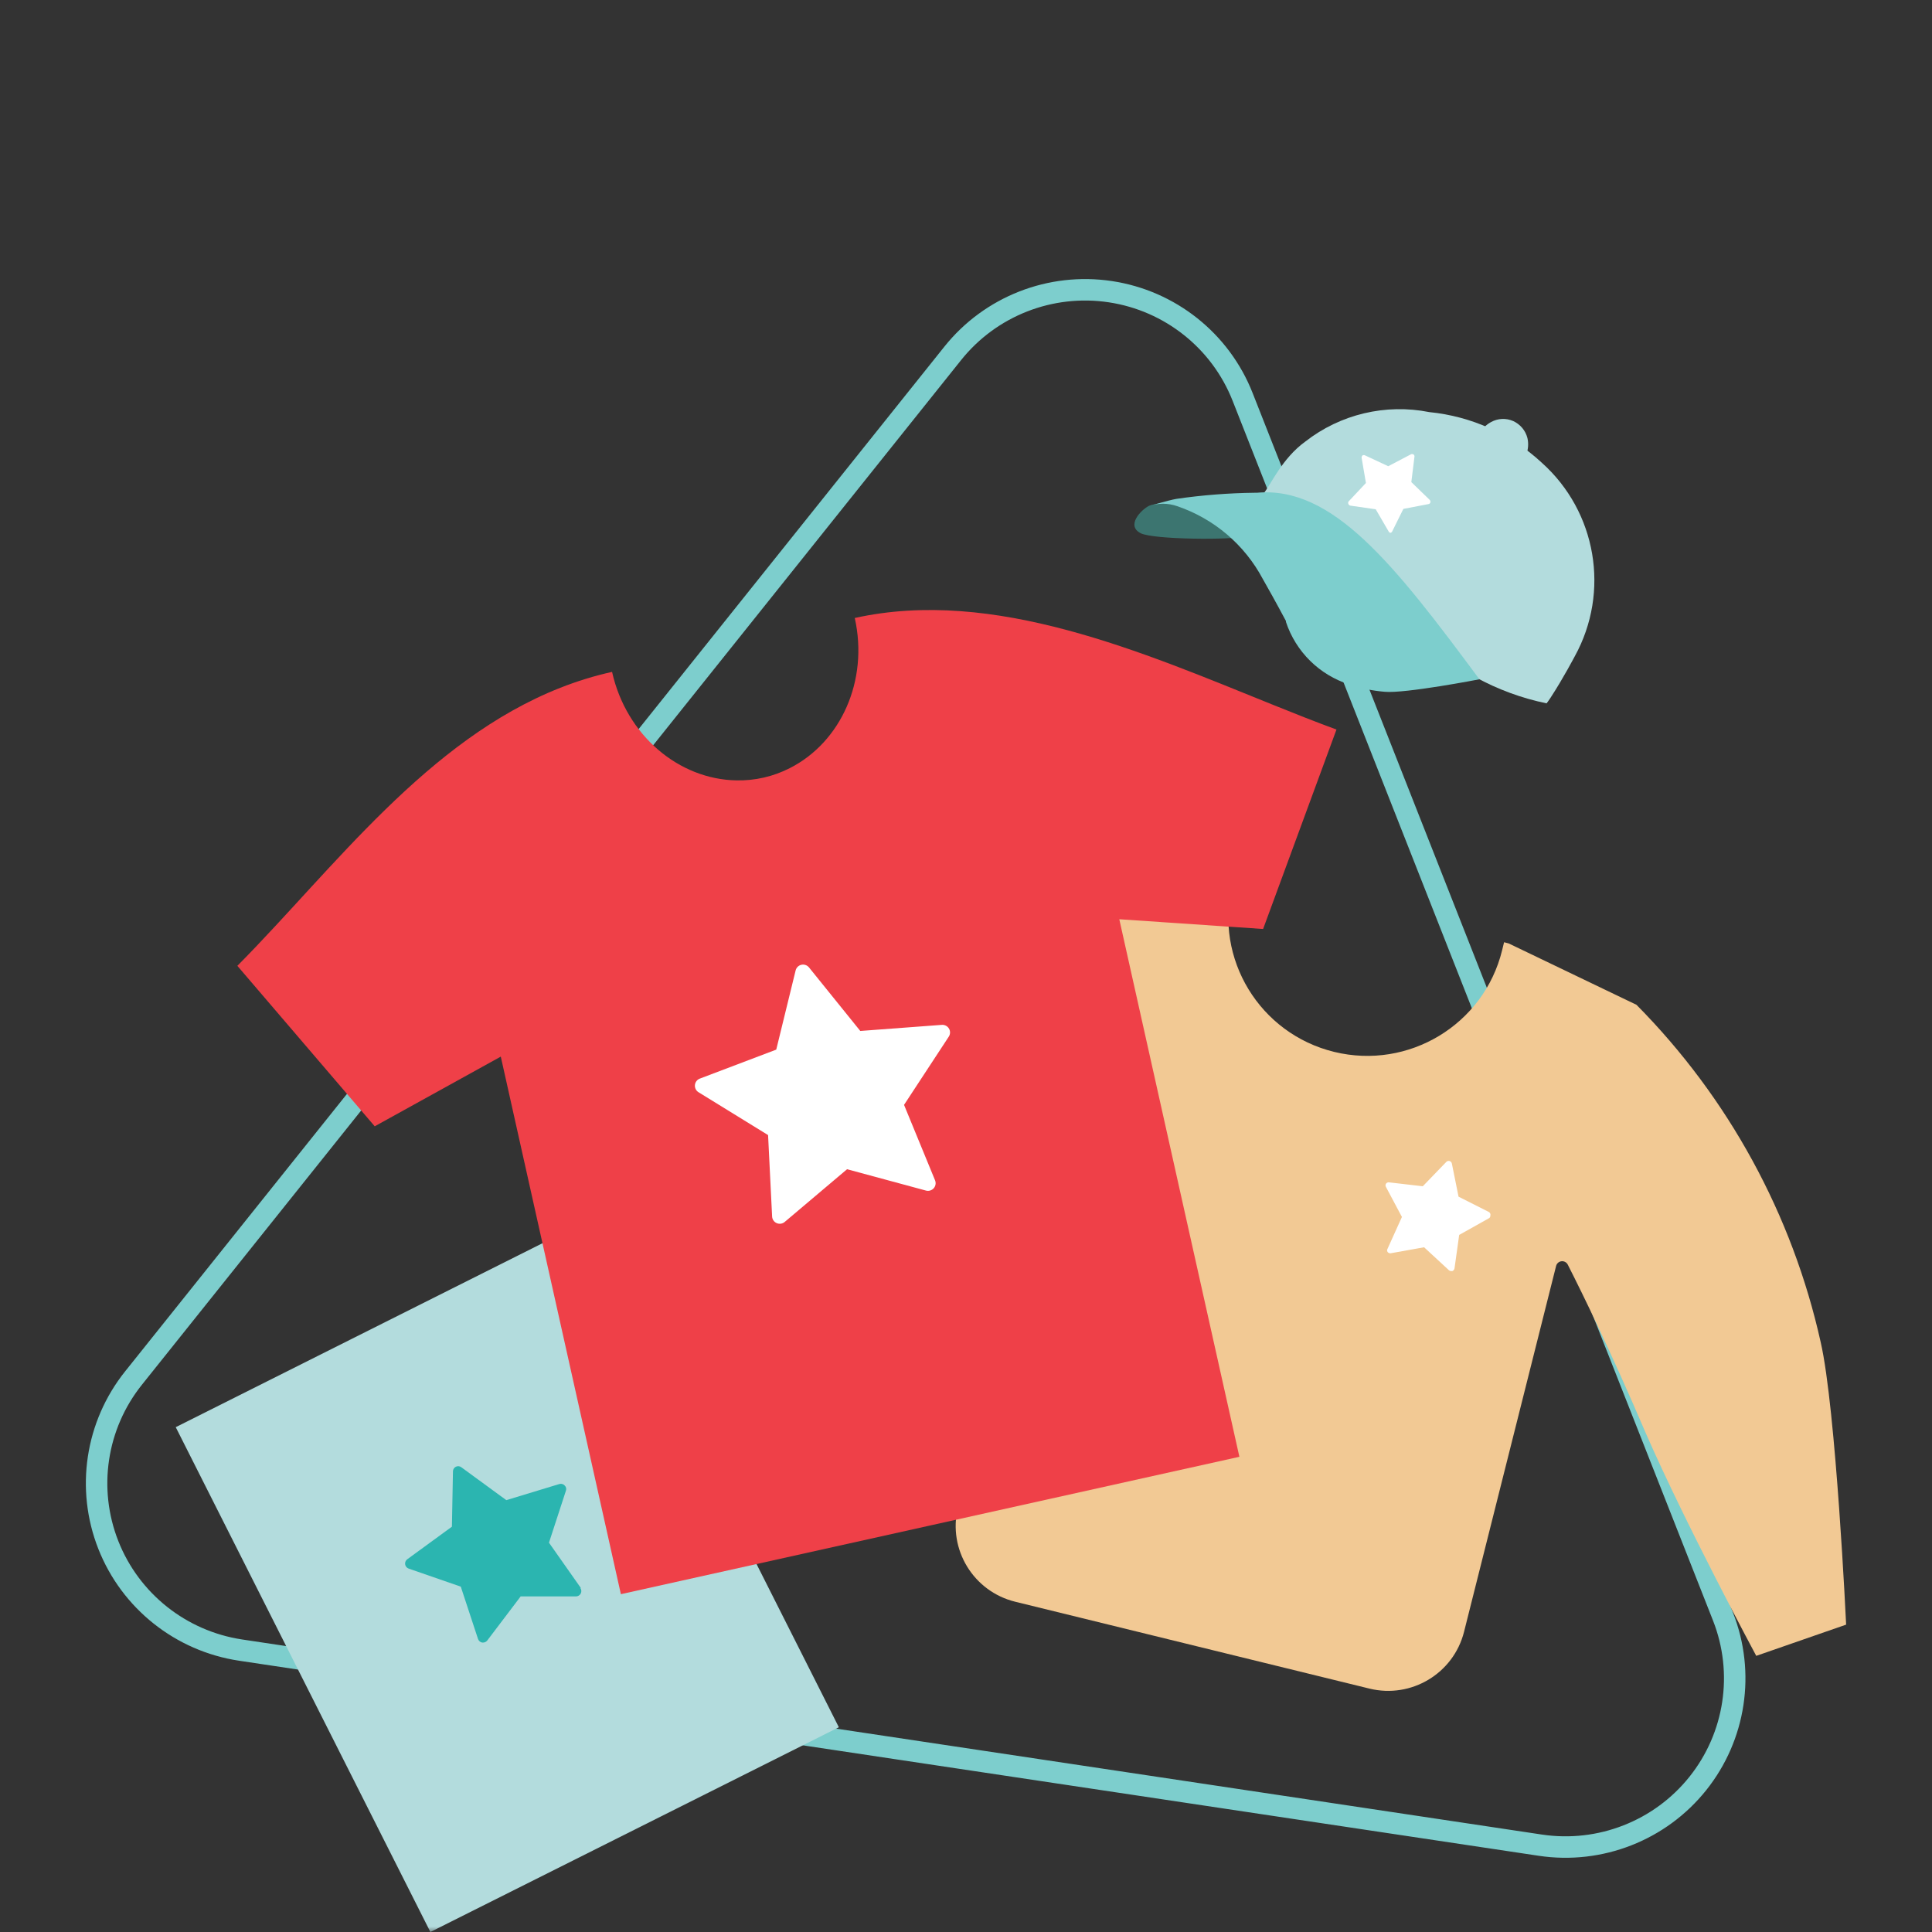
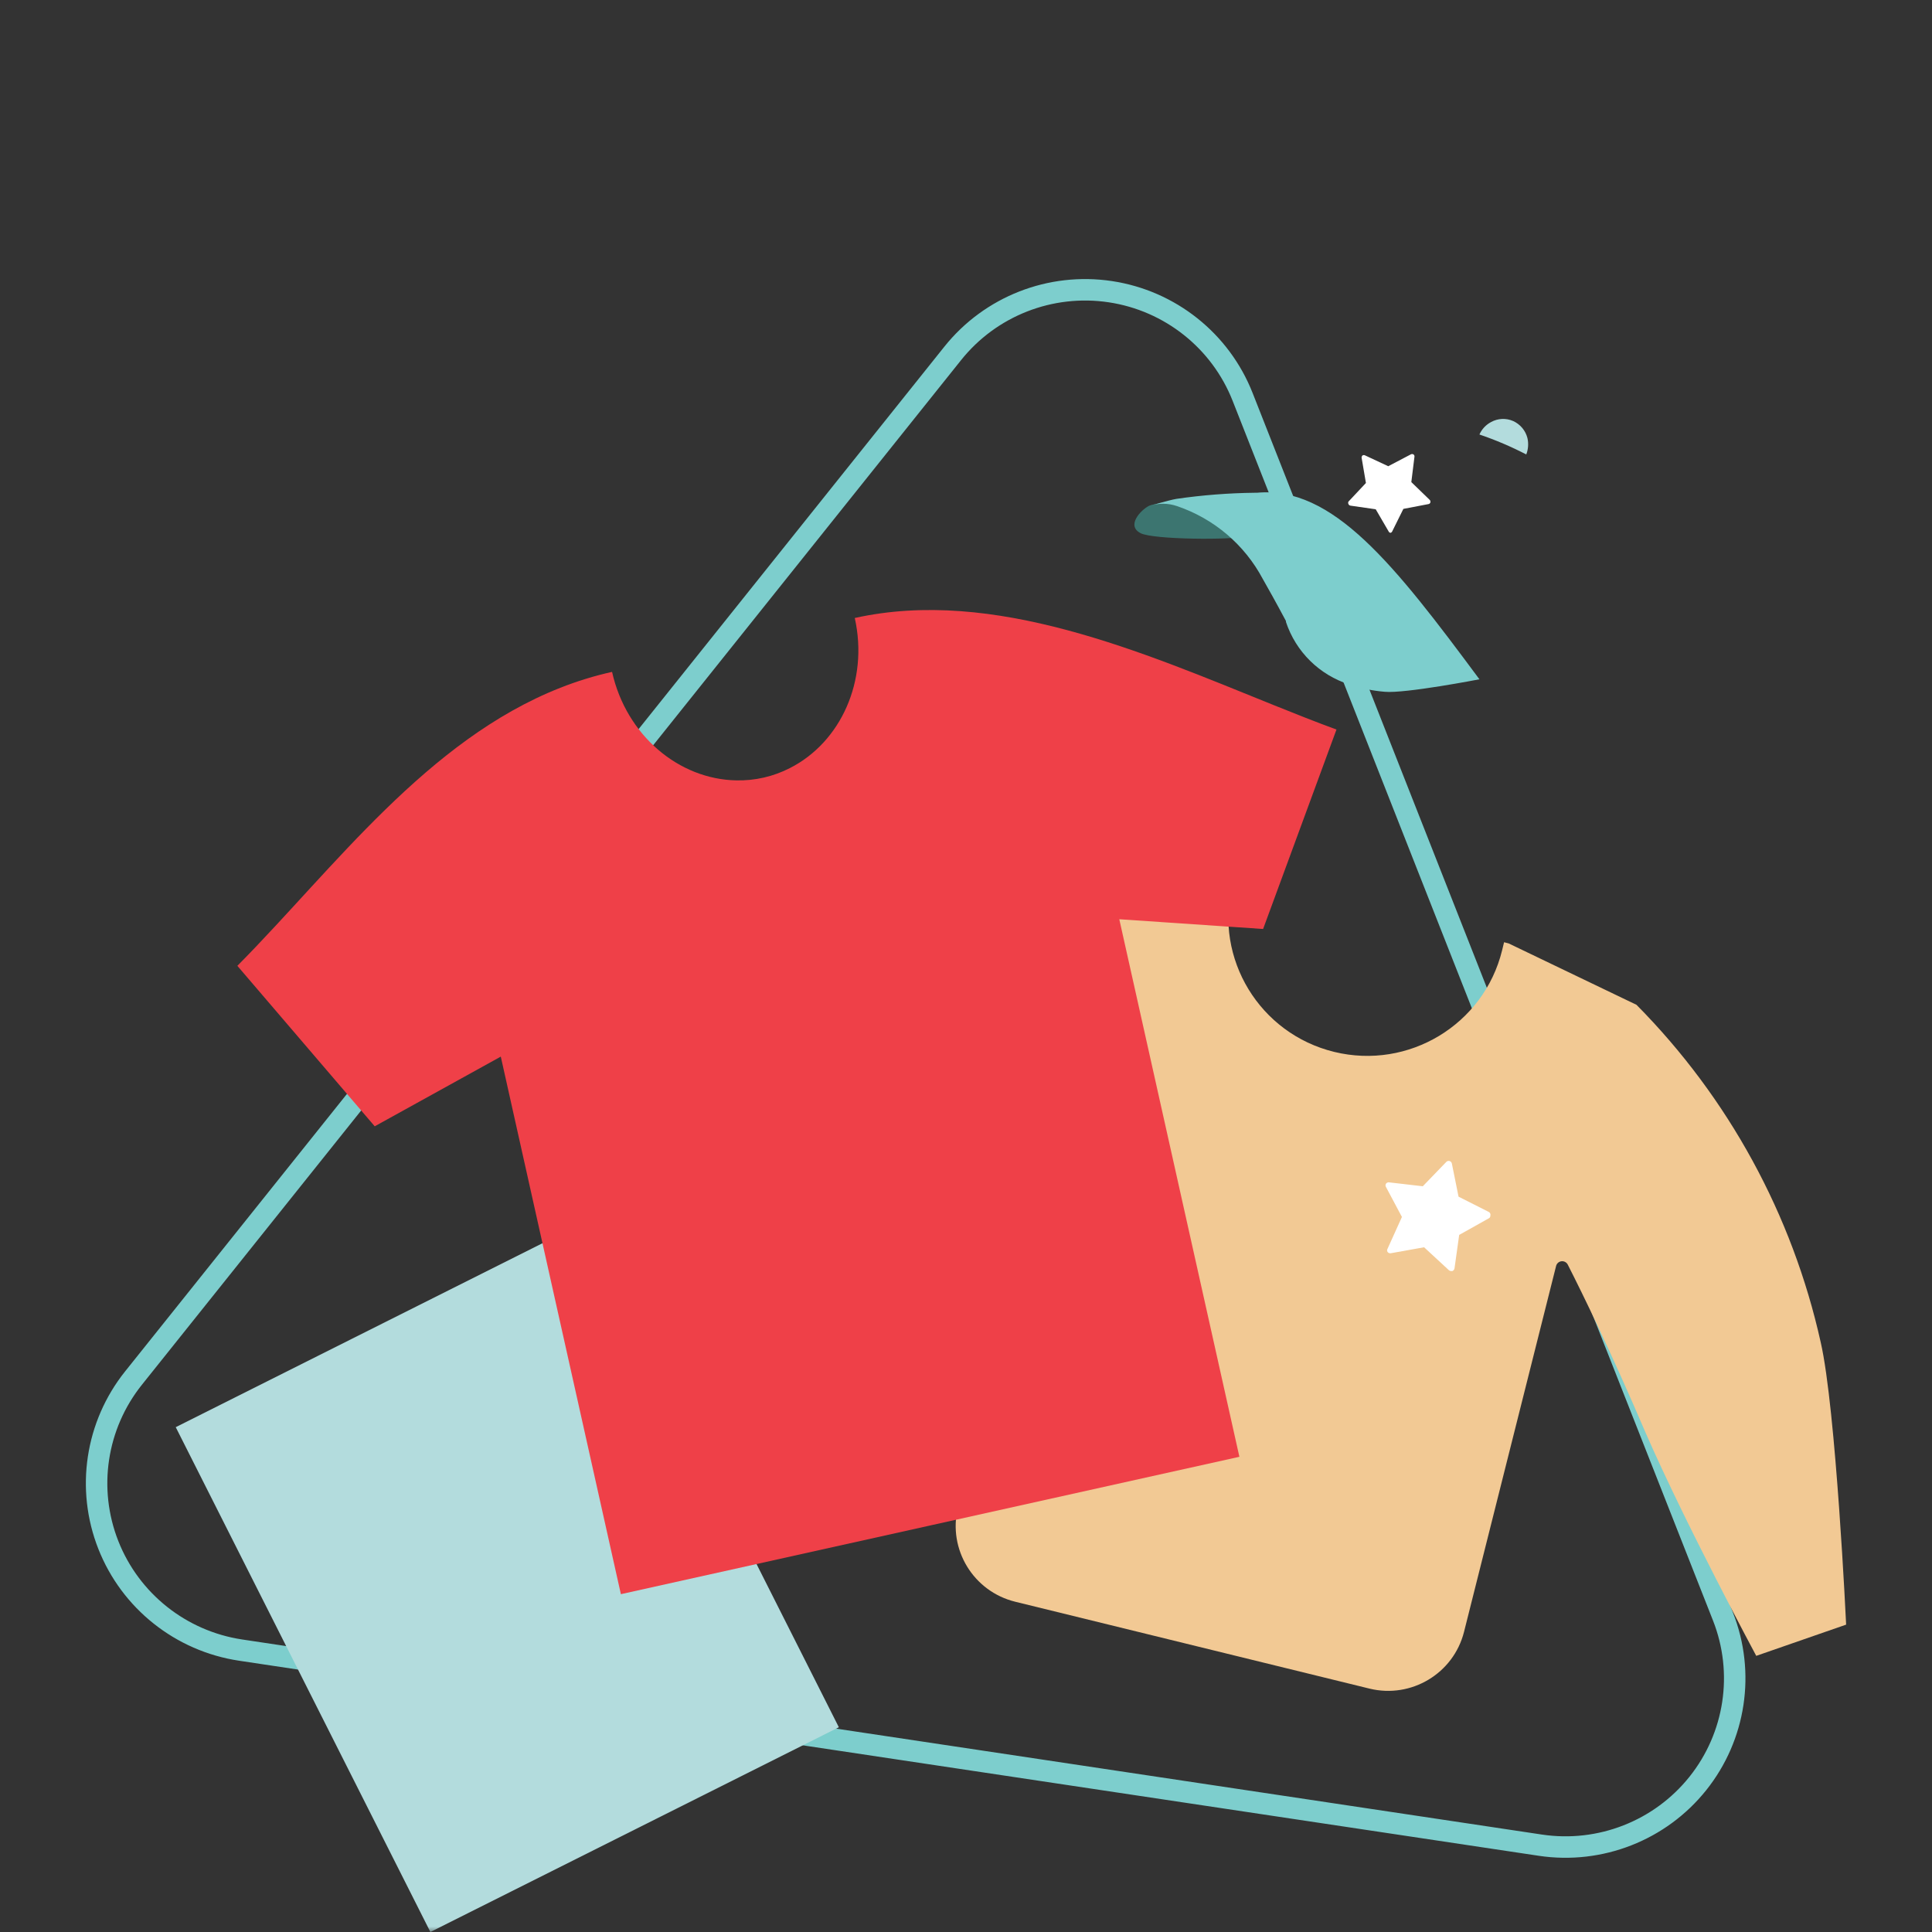
<svg xmlns="http://www.w3.org/2000/svg" xmlns:xlink="http://www.w3.org/1999/xlink" width="180px" height="180px" viewBox="0 0 180 180" version="1.1">
  <rect x="0" y="0" width="180" height="180" fill="#333333" stroke="none" />
  <title>received-order---custom-t-shirt</title>
  <defs>
    <rect id="path-1" x="0" y="0" width="180" height="180" />
  </defs>
  <g id="Page-1" stroke="none" stroke-width="1" fill="none" fill-rule="evenodd">
    <g id="pf-landing-company-shirts-LP-ITA" transform="translate(-1014, -749)">
      <g id="received-order---custom-t-shirt" transform="translate(1014, 749)">
        <mask id="mask-2" fill="white">
          <use xlink:href="#path-1" />
        </mask>
        <use id="Mask" fill-opacity="0" fill="#D8D8D8" xlink:href="#path-1" />
        <g id="printful-products-with-custom-design" mask="url(#mask-2)">
          <g transform="translate(9, 27)">
            <path d="M13.419,126.736 L134.507,144.91 C140.077,145.746 145.671,143.556 149.182,139.164 C152.693,134.772 153.587,128.847 151.528,123.619 L106.77,9.974 C104.711,4.747 100.011,1.011 94.441,0.175 C88.872,-0.661 83.278,1.53 79.766,5.921 L3.438,101.393 C-0.073,105.784 -0.968,111.71 1.091,116.938 C3.15,122.165 7.849,125.9 13.419,126.736 Z" id="Path" stroke="#7DCECD" stroke-width="2" fill="none" />
            <polygon id="a1a1c926-8f4b-4d7e-88ca-e7903d734742" stroke="none" fill="#B3DCDD" fill-rule="evenodd" points="69.154 133.925 31.098 153 7.373 105.966 45.428 86.879" />
            <path d="M160.63,98.052 C157.989,86.172 152.04,75.276 143.468,66.616 L143.468,66.616 L131.556,60.895 L131.131,60.786 L130.948,61.538 C129.25,68.458 122.246,72.696 115.305,71.003 C108.364,69.309 104.114,62.326 105.813,55.405 L105.813,55.405 C105.885,54.984 106.021,54.575 106.214,54.193 L105.144,53.939 C101.279,52.848 97,53.236 92.989,53.939 C81.225,57.693 70.755,64.668 62.773,74.069 C58.628,78.88 48.419,96.21 48.419,96.21 L54.496,102.67 C54.496,102.67 65.921,94.926 73.214,89.072 C79.923,83.691 84.797,80.128 87.35,78.323 C87.547,78.178 87.814,78.173 88.018,78.308 C88.222,78.443 88.319,78.691 88.261,78.929 L80.239,113.48 C79.308,117.366 81.696,121.274 85.587,122.23 L118.599,130.326 C122.49,131.272 126.419,128.913 127.399,125.042 L135.98,90.939 C136.042,90.706 136.24,90.535 136.48,90.508 C136.719,90.481 136.951,90.604 137.062,90.817 C138.521,93.69 141.11,98.986 144.355,106.572 C148.098,115.128 154.625,127.272 154.625,127.272 L163,124.363 C163,124.363 162.052,104.233 160.63,98.052 Z" id="be3810cc-26ad-4dfe-90ef-3f838e3e6967" stroke="none" fill="#F2C994" fill-rule="nonzero" />
-             <line x1="50.947" y1="92.005" x2="58.191" y2="100.113" id="fc67989c-de6a-4370-9384-3699495fe8d8" stroke="none" fill="none" />
            <path d="M58.191,100.743 C58.015,100.741 57.847,100.667 57.729,100.537 L50.436,92.417 C50.256,92.256 50.184,92.006 50.251,91.774 C50.318,91.542 50.512,91.368 50.751,91.327 C50.99,91.286 51.231,91.385 51.372,91.581 L58.665,99.701 C58.907,99.946 58.907,100.34 58.665,100.585 C58.536,100.702 58.364,100.759 58.191,100.743 Z" id="b58a5831-852a-4272-ae11-46f793ea272b" stroke="none" fill="#68C0B3" fill-rule="nonzero" />
            <line x1="162.769" y1="119.418" x2="152.571" y2="123.248" id="abcfbf7b-49c7-44c6-983f-d4ba89fa29c7" stroke="none" fill="none" />
            <path d="M88.176,79.11 C91.336,66.313 91.932,55.211 90.607,54.872" id="acecdb2c-c751-4b28-b944-94ceb1cf0947" stroke="none" fill="#B3DCDD" fill-rule="nonzero" />
            <path d="M98.059,20.121 C97.294,20.509 95.896,21.963 97.269,22.678 C98.485,23.284 105.777,23.32 107.09,22.969 C104.89,21.527 100.879,19.115 98.059,20.121 Z" id="e096aa6e-e338-4108-aef4-14ca641f9926" stroke="none" fill="#3C7570" fill-rule="nonzero" />
-             <path d="M135.094,38.53 C135.228,38.36 135.35,38.166 135.483,37.972 C136.699,36.106 137.708,34.155 137.72,34.143 C141.022,28.15 139.748,20.678 134.645,16.11 C131.763,13.439 128.083,11.783 124.167,11.395 C120.102,10.587 115.885,11.587 112.62,14.134 C110.433,15.71 109.399,18.17 108.719,18.982 C111.867,19.273 113.799,20.606 117.847,24.193 C121.37,27.411 124.584,30.949 127.449,34.761 C127.814,35.221 128.154,35.67 128.47,36.094 C130.544,37.231 132.777,38.052 135.094,38.53 L135.094,38.53 Z" id="a8385124-cec7-445b-a217-126c1059b44f" stroke="none" fill="#B3DCDD" fill-rule="nonzero" />
            <path d="M128.835,36.288 C120.91,25.599 115.173,18.255 108.099,18.909 L107.892,18.909 C105.451,18.938 103.015,19.128 100.6,19.479 C99.834,19.612 98.035,20.157 98.035,20.157 C98.889,19.859 99.819,19.859 100.672,20.157 C104.098,21.322 106.95,23.744 108.646,26.932 C109.108,27.744 109.861,29.077 110.809,30.859 C110.805,30.887 110.805,30.915 110.809,30.943 C111.727,33.718 113.924,35.886 116.717,36.773 C117.779,37.13 118.881,37.358 119.998,37.451 C121.907,37.633 128.835,36.288 128.835,36.288 Z" id="ecff1563-7f46-4783-be55-0e10391bfa3d" stroke="none" fill="#7DCECD" fill-rule="nonzero" />
-             <path d="M45.113,120.945 L42.147,116.728 L43.727,111.88 C43.789,111.709 43.741,111.518 43.605,111.396 C43.481,111.264 43.293,111.213 43.119,111.262 L38.172,112.765 L33.979,109.699 C33.832,109.589 33.635,109.571 33.47,109.653 C33.305,109.735 33.201,109.903 33.201,110.087 L33.104,115.237 L28.935,118.279 C28.791,118.39 28.719,118.57 28.747,118.749 C28.774,118.928 28.898,119.078 29.068,119.14 L33.93,120.824 L35.535,125.696 C35.593,125.871 35.742,126.001 35.924,126.035 L35.997,126.035 C36.153,126.035 36.301,125.964 36.398,125.841 L39.509,121.733 L44.675,121.733 C44.857,121.729 45.023,121.626 45.107,121.464 C45.19,121.302 45.178,121.108 45.076,120.957 L45.113,120.945 Z" id="a599d7b3-fc8f-41b9-a0f4-eebf8bffdb24" stroke="none" fill="#2BB5B0" fill-rule="nonzero" />
            <path d="M129.721,85.921 L126.889,84.491 L126.269,81.413 C126.25,81.299 126.168,81.205 126.057,81.171 C125.946,81.138 125.825,81.171 125.746,81.255 L123.558,83.522 L120.422,83.158 C120.31,83.141 120.198,83.188 120.131,83.279 C120.069,83.375 120.069,83.498 120.131,83.594 L121.614,86.382 L120.277,89.339 C120.217,89.431 120.217,89.55 120.277,89.642 C120.345,89.731 120.456,89.777 120.568,89.763 L123.68,89.205 L126.001,91.351 C126.06,91.398 126.133,91.423 126.208,91.423 L126.305,91.423 C126.411,91.384 126.49,91.292 126.512,91.181 L126.949,88.054 L129.696,86.515 C129.801,86.469 129.864,86.362 129.854,86.248 C129.889,86.122 129.834,85.988 129.721,85.921 L129.721,85.921 Z" id="f7db1754-84cf-482e-81e8-fe365a78767a" stroke="none" fill="#FFFFFF" fill-rule="nonzero" />
            <line x1="54.569" y1="85.4" x2="80.166" y2="79.801" id="aac9f7c8-8186-4838-96a5-8d2639280a21" stroke="none" fill="none" />
            <path d="M124.192,19.564 L122.49,17.915 L122.782,15.552 C122.796,15.467 122.758,15.381 122.685,15.334 C122.609,15.291 122.517,15.291 122.441,15.334 L120.339,16.437 L118.187,15.431 C118.112,15.388 118.019,15.388 117.944,15.431 C117.884,15.487 117.852,15.567 117.859,15.649 L118.26,18 L116.632,19.733 C116.595,19.806 116.595,19.891 116.632,19.963 C116.663,20.04 116.732,20.095 116.814,20.109 L116.814,20.109 L119.172,20.448 L120.387,22.533 C120.421,22.596 120.486,22.637 120.557,22.642 L120.557,22.642 C120.612,22.625 120.659,22.591 120.691,22.545 L121.749,20.412 L124.094,19.963 C124.177,19.948 124.243,19.887 124.265,19.806 C124.288,19.718 124.26,19.624 124.192,19.563 L124.192,19.564 Z" id="b055a4a0-4273-4fb7-afa9-023363476e3a" stroke="none" fill="#FFFFFF" fill-rule="nonzero" />
            <path d="M109.612,38.671 L109.572,38.654 C97.474,33.774 83.582,27.702 70.637,30.577 C71.946,36.437 69.316,42.164 64.593,44.559 C63.053,45.35 61.34,45.744 59.609,45.706 C54.251,45.613 49.347,41.518 48.025,35.599 C34.672,38.564 25.473,49.783 16.626,59.306 L16.601,59.332 C15.436,60.587 14.276,61.812 13.114,62.984 L25.912,77.935 L37.657,71.442 L48.846,121.525 L77.626,115.133 L77.691,115.118 L106.471,108.726 L95.282,58.644 L108.681,59.552 L115.516,40.97 C113.607,40.269 111.635,39.486 109.612,38.671 Z" id="Path" stroke="none" fill="#EF4048" fill-rule="nonzero" />
-             <path d="M79.414,68.831 C79.276,68.598 79.017,68.464 78.747,68.484 L71.15,69.052 L66.374,63.134 C66.204,62.924 65.929,62.828 65.664,62.886 C65.399,62.945 65.191,63.149 65.127,63.411 L63.321,70.791 L56.2,73.492 C55.947,73.588 55.77,73.819 55.744,74.088 C55.719,74.357 55.848,74.618 56.079,74.76 L62.56,78.753 L62.936,86.339 C62.949,86.609 63.115,86.849 63.364,86.956 C63.613,87.064 63.901,87.021 64.108,86.846 L69.919,81.934 L77.271,83.923 C77.533,83.993 77.813,83.91 77.992,83.707 C78.172,83.504 78.22,83.218 78.117,82.967 L75.228,75.939 L79.397,69.581 C79.545,69.355 79.552,69.064 79.414,68.831 Z" id="Path" stroke="none" fill="#FFFFFF" fill-rule="nonzero" />
            <path d="M133.304,13.799 C133.123,13.104 132.637,12.528 131.982,12.229 C131.318,11.936 130.554,11.97 129.919,12.322 C129.437,12.577 129.056,12.985 128.835,13.482 C130.335,13.99 131.794,14.612 133.199,15.341 C133.388,14.849 133.425,14.312 133.304,13.799 L133.304,13.799 Z" id="a225d830-9d4a-4df8-b88d-6cf9c784321f" stroke="none" fill="#B3DCDD" fill-rule="nonzero" />
          </g>
        </g>
      </g>
    </g>
  </g>
</svg>